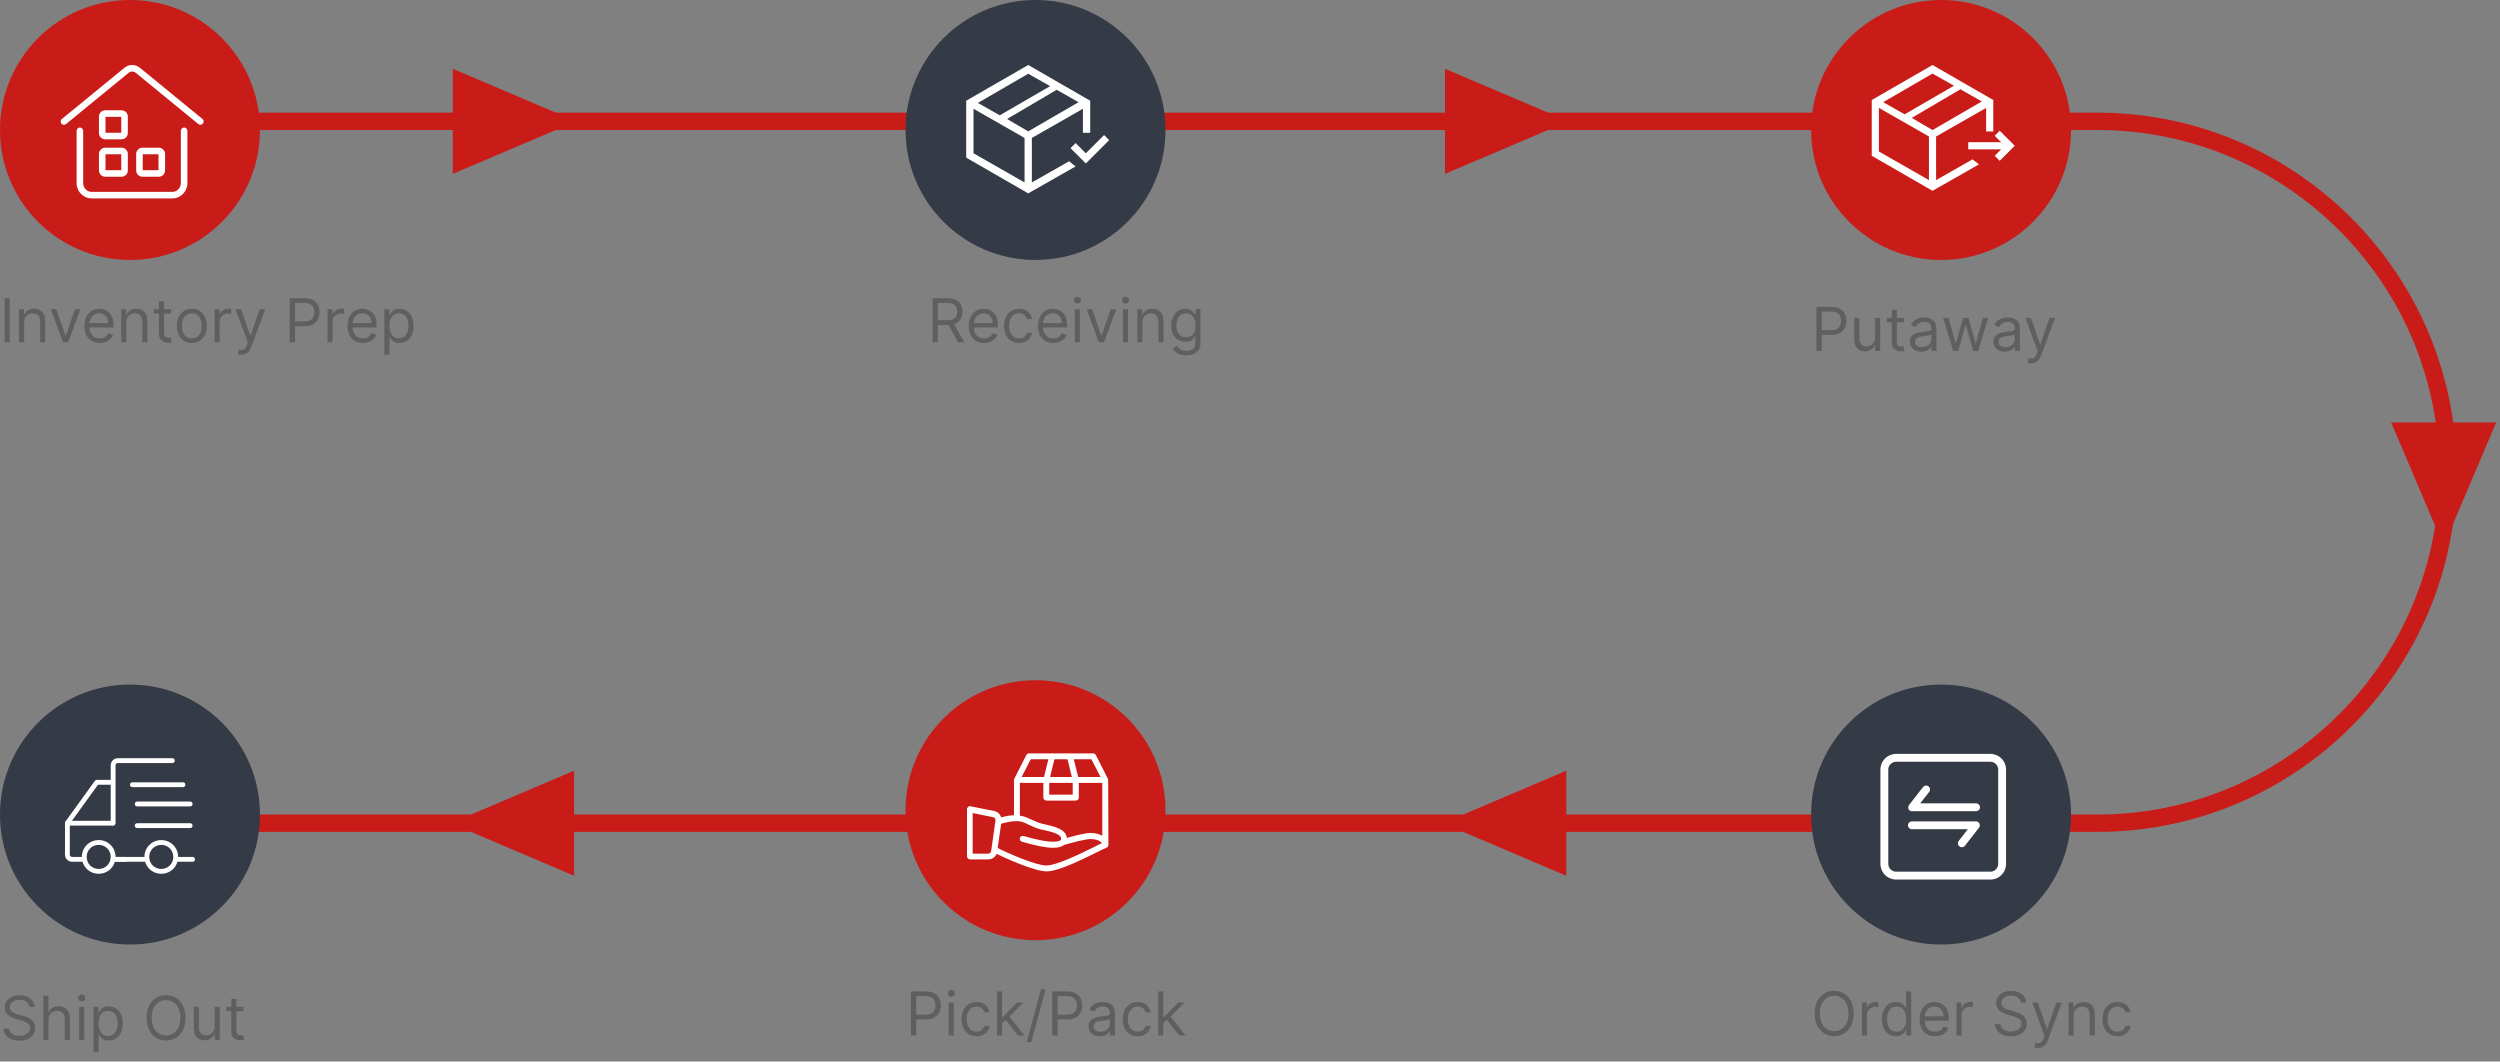
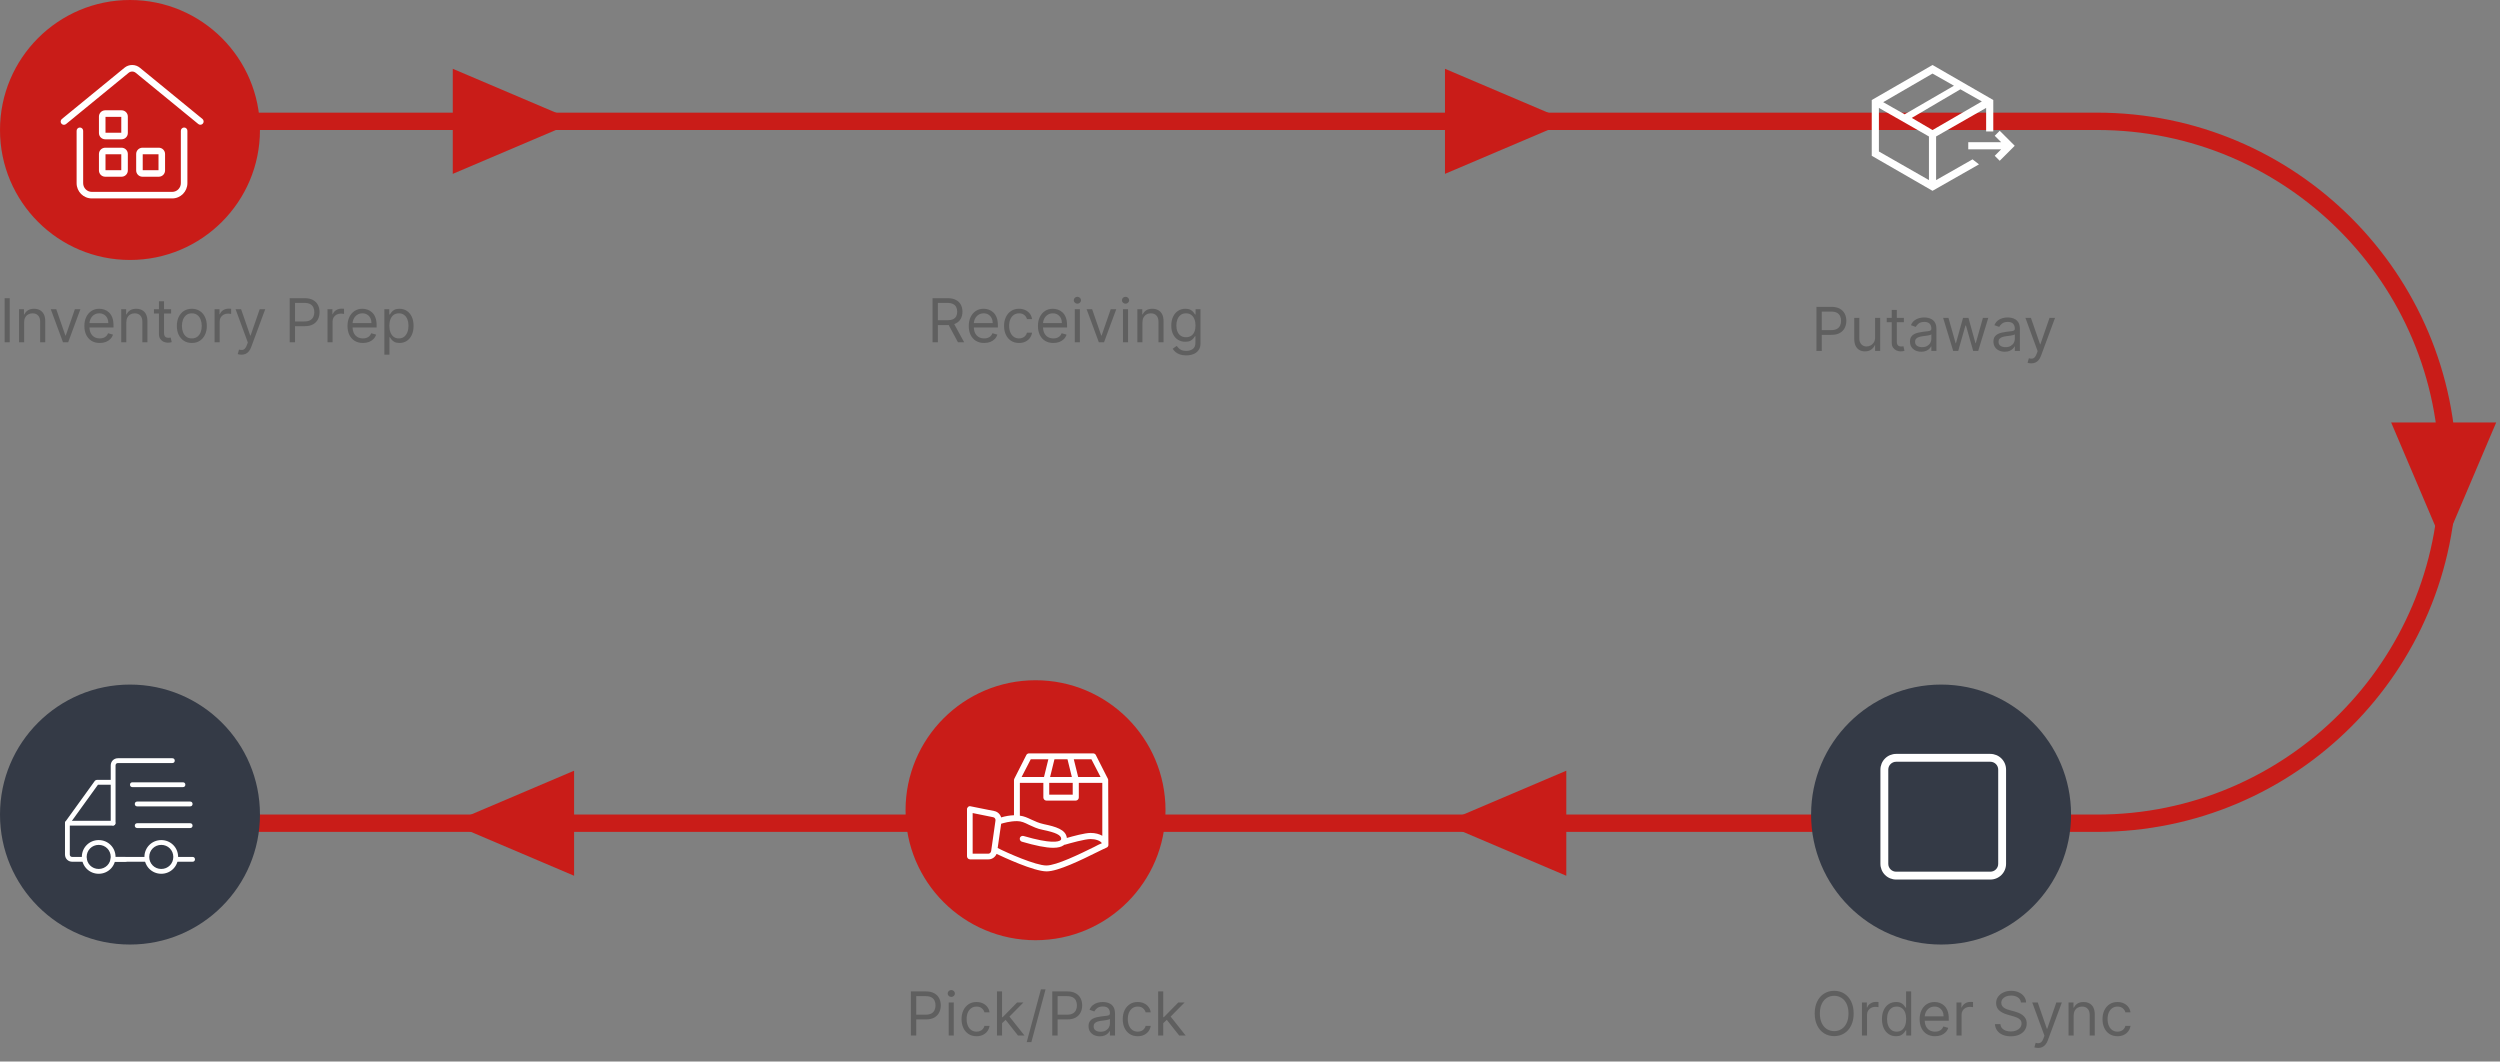
<svg xmlns="http://www.w3.org/2000/svg" width="577" height="245" viewBox="0 0 577 245" fill="none">
  <rect x="0" y="0" width="577" height="245" fill="#808080" stroke="none" />
  <path d="M133 28.002L104.5 15.877V40.126L133 28.002Z" fill="#C91C18" />
  <path d="M362 28.002L333.5 15.877V40.126L362 28.002Z" fill="#C91C18" />
  <path d="M104 190.002L132.5 177.877V202.126L104 190.002Z" fill="#C91C18" />
  <path d="M333 190.002L361.5 177.877V202.126L333 190.002Z" fill="#C91C18" />
  <path d="M563.999 126L576.124 97.5H551.875L563.999 126Z" fill="#C91C18" />
  <path fill-rule="evenodd" clip-rule="evenodd" d="M45 192H484C529.84 192 567 154.84 567 109C567 63.16 529.84 26 484 26H45V30H484C527.631 30 563 65.37 563 109C563 152.63 527.631 188 484 188H45V192Z" fill="#C91C18" />
  <circle cx="30" cy="30" r="30" fill="#C91C18" />
  <path d="M28.727 15.637C29.23 15.225 29.859 15 30.508 15C31.158 15 31.787 15.225 32.289 15.637L46.731 27.462C46.883 27.59 46.978 27.772 46.997 27.97C47.015 28.168 46.955 28.365 46.829 28.518C46.703 28.672 46.522 28.77 46.325 28.791C46.127 28.812 45.929 28.755 45.774 28.631L31.331 16.807C31.099 16.616 30.808 16.512 30.508 16.512C30.208 16.512 29.917 16.616 29.684 16.807L15.243 28.631C15.166 28.695 15.077 28.744 14.982 28.774C14.886 28.804 14.786 28.814 14.686 28.805C14.586 28.796 14.489 28.767 14.401 28.72C14.313 28.673 14.234 28.609 14.171 28.531C14.107 28.454 14.06 28.365 14.031 28.269C14.003 28.173 13.994 28.072 14.004 27.972C14.015 27.873 14.045 27.776 14.094 27.689C14.142 27.601 14.207 27.524 14.285 27.461L28.727 15.637V15.637ZM22.837 26.903C22.837 26.713 22.874 26.525 22.946 26.35C23.018 26.174 23.125 26.015 23.259 25.881C23.393 25.746 23.552 25.64 23.727 25.567C23.903 25.494 24.091 25.456 24.28 25.456H28.061C28.251 25.456 28.439 25.494 28.614 25.567C28.789 25.64 28.948 25.746 29.082 25.881C29.216 26.015 29.322 26.175 29.395 26.35C29.467 26.526 29.504 26.713 29.504 26.903V30.703C29.504 30.893 29.467 31.081 29.395 31.256C29.322 31.432 29.216 31.591 29.082 31.726C28.948 31.86 28.789 31.967 28.614 32.04C28.439 32.113 28.251 32.15 28.061 32.151H24.28C24.09 32.15 23.902 32.113 23.727 32.04C23.552 31.967 23.392 31.86 23.258 31.726C23.124 31.592 23.018 31.432 22.945 31.257C22.873 31.081 22.836 30.893 22.836 30.703V26.903H22.837ZM24.349 26.968V30.639H27.992V26.968H24.349ZM18.437 29.43C18.638 29.43 18.83 29.509 18.972 29.651C19.114 29.793 19.193 29.985 19.193 30.186V42.277C19.193 43.39 20.09 44.286 21.187 44.286H39.746C40.843 44.286 41.74 43.39 41.74 42.277V30.186C41.74 29.985 41.819 29.793 41.961 29.651C42.103 29.509 42.295 29.43 42.495 29.43C42.696 29.43 42.888 29.509 43.03 29.651C43.171 29.793 43.251 29.985 43.251 30.186V42.277C43.251 44.217 41.685 45.797 39.746 45.797H21.188C19.248 45.797 17.682 44.218 17.682 42.277V30.186C17.682 29.985 17.762 29.793 17.904 29.651C18.045 29.509 18.238 29.43 18.438 29.43H18.437ZM22.837 35.541C22.837 35.351 22.874 35.163 22.946 34.987C23.018 34.812 23.125 34.652 23.259 34.518C23.393 34.383 23.552 34.277 23.727 34.204C23.903 34.131 24.091 34.093 24.28 34.093H28.061C28.251 34.094 28.439 34.131 28.614 34.204C28.789 34.277 28.948 34.384 29.082 34.518C29.216 34.652 29.322 34.812 29.395 34.987C29.467 35.163 29.504 35.351 29.504 35.541V39.341C29.504 39.53 29.467 39.718 29.395 39.894C29.322 40.069 29.216 40.228 29.082 40.363C28.948 40.497 28.789 40.604 28.614 40.676C28.439 40.749 28.251 40.787 28.061 40.787H24.28C24.09 40.787 23.902 40.749 23.727 40.677C23.552 40.604 23.392 40.497 23.258 40.363C23.124 40.229 23.018 40.069 22.946 39.894C22.873 39.718 22.836 39.53 22.836 39.341V35.541H22.837ZM24.349 35.605V39.276H27.992V35.605H24.349ZM31.429 35.541C31.429 35.351 31.466 35.163 31.538 34.987C31.61 34.812 31.717 34.652 31.851 34.518C31.985 34.383 32.144 34.277 32.319 34.204C32.495 34.131 32.683 34.093 32.872 34.093H36.653C36.843 34.094 37.031 34.131 37.206 34.204C37.381 34.277 37.54 34.384 37.674 34.518C37.808 34.652 37.914 34.812 37.987 34.987C38.059 35.163 38.096 35.351 38.096 35.541V39.341C38.096 39.53 38.059 39.718 37.986 39.894C37.914 40.069 37.808 40.228 37.674 40.363C37.54 40.497 37.381 40.604 37.206 40.676C37.031 40.749 36.843 40.787 36.653 40.787H32.872C32.683 40.787 32.495 40.749 32.319 40.677C32.144 40.604 31.985 40.497 31.851 40.363C31.717 40.229 31.611 40.069 31.538 39.894C31.466 39.718 31.429 39.53 31.429 39.341V35.541ZM32.94 35.605V39.276H36.584V35.605H32.94Z" fill="white" />
  <circle cx="448" cy="188" r="30" fill="#343A46" />
  <path d="M437.627 175.815C437.389 175.814 437.153 175.861 436.933 175.952C436.713 176.043 436.513 176.176 436.345 176.345C436.176 176.513 436.043 176.713 435.952 176.933C435.861 177.153 435.814 177.389 435.815 177.627V199.373C435.814 199.611 435.861 199.847 435.952 200.067C436.043 200.287 436.176 200.487 436.345 200.655C436.513 200.824 436.713 200.957 436.933 201.048C437.153 201.139 437.389 201.186 437.627 201.185H459.373C459.611 201.186 459.847 201.139 460.067 201.048C460.287 200.957 460.487 200.824 460.655 200.655C460.824 200.487 460.957 200.287 461.048 200.067C461.139 199.847 461.186 199.611 461.185 199.373V177.627C461.186 177.389 461.139 177.153 461.048 176.933C460.957 176.713 460.824 176.513 460.655 176.345C460.487 176.176 460.287 176.043 460.067 175.952C459.847 175.861 459.611 175.814 459.373 175.815H437.627ZM437.627 174H459.373C460.335 174 461.258 174.382 461.938 175.062C462.618 175.742 463 176.665 463 177.627V199.373C463 200.335 462.618 201.258 461.938 201.938C461.258 202.618 460.335 203 459.373 203H437.627C437.15 203 436.679 202.906 436.239 202.724C435.799 202.542 435.399 202.275 435.062 201.938C434.382 201.258 434 200.335 434 199.373V177.627C434 176.665 434.382 175.742 435.062 175.062C435.742 174.382 436.665 174 437.627 174Z" fill="white" />
-   <path d="M456.778 190.993C456.869 190.865 456.925 190.715 456.94 190.559C456.955 190.402 456.929 190.245 456.865 190.102C456.801 189.958 456.7 189.834 456.573 189.741C456.446 189.649 456.298 189.591 456.142 189.573C456.05 189.559 455.956 189.559 455.865 189.573H441.323C441.2 189.566 441.076 189.584 440.96 189.626C440.844 189.668 440.737 189.734 440.647 189.818C440.557 189.903 440.485 190.006 440.436 190.119C440.387 190.233 440.362 190.355 440.362 190.479C440.362 190.603 440.387 190.725 440.436 190.839C440.485 190.952 440.557 191.054 440.647 191.139C440.737 191.224 440.844 191.29 440.96 191.332C441.076 191.374 441.2 191.392 441.323 191.385H454.171L452.085 194.066C451.937 194.256 451.87 194.497 451.899 194.736C451.928 194.976 452.051 195.194 452.241 195.342C452.431 195.491 452.672 195.558 452.912 195.529C453.151 195.5 453.369 195.376 453.518 195.186L456.737 191.047L456.769 190.999L456.778 190.993ZM440.422 186.392C440.419 186.427 440.419 186.462 440.422 186.497C440.426 186.522 440.431 186.547 440.438 186.57C440.438 186.602 440.457 186.634 440.47 186.666C440.478 186.69 440.487 186.714 440.499 186.736C440.514 186.768 440.53 186.793 440.546 186.822C440.562 186.851 440.575 186.867 440.591 186.889L440.651 186.962L440.715 187.019L440.756 187.061L440.785 187.077C440.808 187.094 440.833 187.11 440.858 187.125L440.941 187.169L441.014 187.198L441.11 187.226H456.021C456.144 187.234 456.268 187.216 456.384 187.174C456.5 187.131 456.607 187.066 456.697 186.981C456.787 186.896 456.858 186.794 456.908 186.68C456.957 186.567 456.982 186.444 456.982 186.321C456.982 186.197 456.957 186.074 456.908 185.961C456.858 185.847 456.787 185.745 456.697 185.66C456.607 185.575 456.5 185.51 456.384 185.468C456.268 185.425 456.144 185.407 456.021 185.415H443.176L445.259 182.769C445.332 182.675 445.385 182.568 445.417 182.453C445.448 182.338 445.457 182.219 445.442 182.101C445.427 181.983 445.39 181.869 445.331 181.765C445.272 181.662 445.193 181.571 445.099 181.498C445.006 181.425 444.898 181.372 444.784 181.34C444.669 181.309 444.549 181.3 444.431 181.315C444.313 181.33 444.199 181.367 444.096 181.426C443.993 181.485 443.902 181.564 443.829 181.658L440.61 185.797L440.594 185.825C440.575 185.851 440.562 185.873 440.546 185.899C440.53 185.924 440.514 185.953 440.502 185.981C440.491 186.005 440.483 186.03 440.476 186.055C440.476 186.087 440.454 186.118 440.444 186.15V186.22C440.442 186.256 440.442 186.292 440.444 186.329V186.354C440.444 186.364 440.422 186.376 440.422 186.392Z" fill="white" />
  <circle cx="239" cy="187" r="30" fill="#C91C18" />
  <path d="M255.767 179.985C255.77 179.958 255.767 179.93 255.759 179.904C255.75 179.878 255.736 179.854 255.716 179.834C255.72 179.806 255.717 179.779 255.708 179.753C255.7 179.726 255.685 179.703 255.666 179.683L252.905 174.236C252.805 174.034 252.554 173.883 252.302 173.883H237.492C237.241 173.883 236.99 174.034 236.89 174.236L234.128 179.683C234.128 179.733 234.078 179.784 234.078 179.834C234.078 179.884 234.028 179.935 234.028 179.985V188.155C233.023 188.197 232.028 188.366 231.067 188.66C230.866 187.954 230.264 187.348 229.51 187.197L223.987 186.088C223.89 186.061 223.787 186.061 223.69 186.088C223.593 186.115 223.505 186.167 223.435 186.239C223.284 186.39 223.184 186.542 223.184 186.743V197.637C223.184 197.99 223.485 198.343 223.886 198.343H228.154C229.007 198.343 229.71 197.788 230.012 197.082C231.518 197.788 238.596 201.115 241.559 201.115C244.22 201.115 249.642 198.442 253.206 196.678C254.16 196.225 254.913 195.821 255.415 195.62C255.535 195.57 255.637 195.486 255.709 195.378C255.78 195.27 255.819 195.144 255.819 195.014L255.769 179.985H255.767ZM228.757 196.426C228.707 196.779 228.406 197.032 228.104 197.032H224.489V187.651L229.208 188.609C229.56 188.659 229.811 189.013 229.76 189.366L228.757 196.426ZM251.901 175.245L254.01 179.33H248.84L247.834 175.245H251.901ZM243.366 175.245H246.378L247.384 179.33H242.362L243.366 175.245ZM242.161 180.691H247.583V183.415H242.161V180.691ZM237.894 175.245H241.96L240.956 179.33H235.786L237.895 175.245H237.894ZM252.554 195.468C249.29 197.081 243.818 199.755 241.508 199.755C239.049 199.755 232.522 196.88 230.262 195.721L231.067 190.122C231.569 189.971 233.075 189.517 234.732 189.517C235.736 189.517 236.489 189.87 237.493 190.374C238.397 190.778 239.351 191.282 240.706 191.534C243.669 192.14 244.923 192.744 244.923 193.602C244.923 193.753 244.873 193.854 244.722 193.955C244.27 194.258 242.613 194.813 236.237 192.947C235.886 192.846 235.484 193.047 235.384 193.4C235.283 193.754 235.484 194.157 235.836 194.258C238.948 195.166 241.358 195.67 243.065 195.67C244.17 195.67 244.972 195.468 245.525 195.064C245.576 195.014 245.625 195.014 245.625 194.964H245.776C246.981 194.611 250.396 193.652 251.7 193.652C252.805 193.652 253.96 194.005 254.311 194.611C253.809 194.813 253.207 195.115 252.554 195.468H252.554ZM254.411 192.896C253.708 192.493 252.805 192.24 251.7 192.24C250.395 192.24 247.633 192.997 246.228 193.4C246.027 191.433 243.567 190.778 240.956 190.223C239.801 189.971 238.898 189.567 238.044 189.164C237.191 188.761 236.337 188.357 235.383 188.256V180.691H240.806V184.07C240.806 184.423 241.107 184.776 241.508 184.776H248.286C248.638 184.776 248.989 184.474 248.989 184.07V180.691H254.411V192.896Z" fill="white" />
-   <circle cx="239" cy="30" r="30" fill="#343A46" />
-   <path d="M250.612 35.373L254.821 31.163L256 32.342L250.612 37.73L247.077 34.194L248.255 33.015L250.612 35.373ZM232.429 27.459L237.311 30.321L248.929 23.587L243.878 20.724L232.429 27.459ZM230.745 26.617L242.362 19.883L237.311 17.02L225.694 23.755L230.745 26.617ZM224.684 25.102V35.373L236.469 42.107V31.837L224.684 25.102ZM249.939 25.102L238.153 31.837V42.107L246.74 37.224L248.255 38.403L237.311 44.633L223 36.383V23.25L237.311 15L251.622 23.25V30.658H249.939V25.102Z" fill="white" />
-   <circle cx="448" cy="30" r="30" fill="#C91C18" />
  <path d="M461.865 32.82L460.38 31.335L461.535 30.18L465 33.645L461.535 37.11L460.38 35.955L461.865 34.47H454.275V32.82H461.865ZM441.24 27.21L446.025 30.015L457.41 23.415L452.46 20.61L441.24 27.21ZM439.59 26.385L450.975 19.785L446.025 16.98L434.64 23.58L439.59 26.385ZM433.65 24.9V34.965L445.2 41.565V31.5L433.65 24.9ZM458.4 24.9L446.85 31.5V41.565L455.265 36.78L456.75 37.935L446.025 44.04L432 35.955V23.085L446.025 15L460.05 23.085V30.345H458.4V24.9Z" fill="white" />
  <circle cx="30" cy="188" r="30" fill="#343A46" />
  <path d="M40.667 198.889H44.444C44.778 198.889 45 198.667 45 198.333C45 198 44.778 197.778 44.444 197.778H40.667C40.333 197.778 40.111 198 40.111 198.333C40.111 198.667 40.333 198.889 40.667 198.889ZM26.111 198.889H33.722C34.056 198.889 34.278 198.667 34.278 198.333C34.278 198 34.056 197.778 33.722 197.778H26.111C25.778 197.778 25.556 198 25.556 198.333C25.556 198.667 25.778 198.889 26.111 198.889ZM26.111 190.5C26.444 190.5 26.667 190.278 26.667 189.944V176.667C26.667 176.333 26.889 176.111 27.222 176.111H39.778C40.111 176.111 40.333 175.889 40.333 175.556C40.333 175.222 40.111 175 39.778 175H27.222C26.278 175 25.556 175.722 25.556 176.667V189.944C25.556 190.278 25.778 190.5 26.111 190.5Z" fill="white" />
  <path d="M26.667 198.889H28.889C29.222 198.889 29.444 198.667 29.444 198.333C29.444 198 29.222 197.778 28.889 197.778H26.667C26.333 197.778 26.111 198 26.111 198.333C26.111 198.667 26.333 198.889 26.667 198.889ZM16.667 198.889H19.389C19.722 198.889 19.944 198.667 19.944 198.333C19.944 198 19.722 197.778 19.389 197.778H16.667C16.333 197.778 16.111 197.556 16.111 197.222V190.556H26.056C26.389 190.556 26.611 190.333 26.611 190C26.611 189.667 26.389 189.444 26.056 189.444H15.556C15.222 189.444 15 189.667 15 190V197.222C15 198.167 15.722 198.889 16.667 198.889Z" fill="white" />
  <path d="M22.778 201.667C24.944 201.667 26.667 199.944 26.667 197.778C26.667 195.611 24.944 193.889 22.778 193.889C20.611 193.889 18.889 195.611 18.889 197.778C18.889 199.944 20.611 201.667 22.778 201.667ZM22.778 195C24.333 195 25.556 196.222 25.556 197.778C25.556 199.333 24.333 200.556 22.778 200.556C21.222 200.556 20 199.333 20 197.778C20 196.222 21.222 195 22.778 195ZM37.222 201.667C39.389 201.667 41.111 199.944 41.111 197.778C41.111 195.611 39.389 193.889 37.222 193.889C35.056 193.889 33.333 195.611 33.333 197.778C33.333 199.944 35.056 201.667 37.222 201.667ZM37.222 195C38.778 195 40 196.222 40 197.778C40 199.333 38.778 200.556 37.222 200.556C35.667 200.556 34.444 199.333 34.444 197.778C34.444 196.222 35.667 195 37.222 195ZM42.222 180.556H30.556C30.222 180.556 30 180.778 30 181.111C30 181.444 30.222 181.667 30.556 181.667H42.222C42.556 181.667 42.778 181.444 42.778 181.111C42.778 180.778 42.556 180.556 42.222 180.556ZM43.889 185H31.667C31.333 185 31.111 185.222 31.111 185.556C31.111 185.889 31.333 186.111 31.667 186.111H43.889C44.222 186.111 44.444 185.889 44.444 185.556C44.444 185.222 44.222 185 43.889 185ZM43.889 190H31.667C31.333 190 31.111 190.222 31.111 190.556C31.111 190.889 31.333 191.111 31.667 191.111H43.889C44.222 191.111 44.444 190.889 44.444 190.556C44.444 190.222 44.222 190 43.889 190ZM15.556 190.5C15.722 190.5 15.889 190.444 16 190.278L22.611 181.111H25.778C26.111 181.111 26.333 180.889 26.333 180.556C26.333 180.222 26.111 180 25.778 180H22.333C22.167 180 22 180.111 21.889 180.222L15.111 189.611C14.944 189.833 15 190.222 15.222 190.389C15.333 190.444 15.444 190.5 15.556 190.5Z" fill="white" />
  <path d="M2.247 68.818V79H1.074V68.818H2.247ZM5.569 74.406V79H4.396V71.364H5.53V72.557H5.629C5.808 72.169 6.08 71.858 6.444 71.622C6.809 71.383 7.28 71.264 7.856 71.264C8.373 71.264 8.826 71.37 9.214 71.582C9.601 71.791 9.903 72.109 10.118 72.537C10.334 72.961 10.442 73.498 10.442 74.148V79H9.268V74.227C9.268 73.627 9.113 73.16 8.801 72.825C8.489 72.487 8.062 72.318 7.518 72.318C7.144 72.318 6.809 72.399 6.514 72.562C6.222 72.724 5.992 72.961 5.823 73.273C5.654 73.584 5.569 73.962 5.569 74.406ZM18.556 71.364L15.733 79H14.539L11.716 71.364H12.988L15.096 77.449H15.176L17.284 71.364H18.556ZM23.033 79.159C22.298 79.159 21.663 78.997 21.129 78.672C20.599 78.344 20.19 77.886 19.901 77.3C19.616 76.71 19.474 76.024 19.474 75.242C19.474 74.459 19.616 73.77 19.901 73.173C20.19 72.573 20.591 72.106 21.104 71.771C21.621 71.433 22.225 71.264 22.914 71.264C23.312 71.264 23.704 71.331 24.092 71.463C24.48 71.596 24.833 71.811 25.151 72.109C25.47 72.404 25.723 72.796 25.912 73.283C26.101 73.77 26.195 74.37 26.195 75.082V75.579H20.309V74.565H25.002C25.002 74.135 24.916 73.75 24.744 73.412C24.575 73.074 24.333 72.807 24.018 72.612C23.706 72.416 23.338 72.318 22.914 72.318C22.447 72.318 22.042 72.434 21.701 72.666C21.363 72.895 21.103 73.193 20.921 73.561C20.738 73.929 20.647 74.323 20.647 74.744V75.421C20.647 75.997 20.746 76.486 20.945 76.887C21.148 77.285 21.428 77.588 21.785 77.797C22.143 78.002 22.559 78.105 23.033 78.105C23.342 78.105 23.62 78.062 23.869 77.976C24.12 77.886 24.338 77.754 24.52 77.578C24.702 77.399 24.843 77.177 24.942 76.912L26.076 77.23C25.957 77.615 25.756 77.953 25.474 78.244C25.193 78.533 24.845 78.758 24.43 78.921C24.016 79.079 23.55 79.159 23.033 79.159ZM29.153 74.406V79H27.98V71.364H29.114V72.557H29.213C29.392 72.169 29.664 71.858 30.028 71.622C30.393 71.383 30.864 71.264 31.44 71.264C31.957 71.264 32.41 71.37 32.798 71.582C33.185 71.791 33.487 72.109 33.702 72.537C33.918 72.961 34.026 73.498 34.026 74.148V79H32.852V74.227C32.852 73.627 32.697 73.16 32.385 72.825C32.073 72.487 31.646 72.318 31.102 72.318C30.728 72.318 30.393 72.399 30.098 72.562C29.806 72.724 29.576 72.961 29.407 73.273C29.238 73.584 29.153 73.962 29.153 74.406ZM39.491 71.364V72.358H35.533V71.364H39.491ZM36.687 69.534H37.86V76.812C37.86 77.144 37.908 77.392 38.004 77.558C38.103 77.721 38.23 77.83 38.382 77.886C38.538 77.939 38.702 77.966 38.874 77.966C39.003 77.966 39.109 77.959 39.192 77.946C39.275 77.93 39.341 77.916 39.391 77.906L39.63 78.96C39.55 78.99 39.439 79.02 39.297 79.05C39.154 79.083 38.974 79.099 38.755 79.099C38.423 79.099 38.099 79.028 37.78 78.886C37.465 78.743 37.204 78.526 36.995 78.234C36.789 77.943 36.687 77.575 36.687 77.131V69.534ZM44.276 79.159C43.586 79.159 42.981 78.995 42.461 78.667C41.944 78.339 41.54 77.88 41.248 77.29C40.96 76.7 40.816 76.01 40.816 75.222C40.816 74.426 40.96 73.732 41.248 73.138C41.54 72.545 41.944 72.085 42.461 71.756C42.981 71.428 43.586 71.264 44.276 71.264C44.965 71.264 45.568 71.428 46.085 71.756C46.606 72.085 47.01 72.545 47.298 73.138C47.59 73.732 47.736 74.426 47.736 75.222C47.736 76.01 47.59 76.7 47.298 77.29C47.01 77.88 46.606 78.339 46.085 78.667C45.568 78.995 44.965 79.159 44.276 79.159ZM44.276 78.105C44.799 78.105 45.23 77.971 45.568 77.702C45.906 77.434 46.157 77.081 46.319 76.644C46.481 76.206 46.563 75.732 46.563 75.222C46.563 74.711 46.481 74.236 46.319 73.795C46.157 73.354 45.906 72.998 45.568 72.726C45.23 72.454 44.799 72.318 44.276 72.318C43.752 72.318 43.321 72.454 42.983 72.726C42.645 72.998 42.395 73.354 42.232 73.795C42.07 74.236 41.989 74.711 41.989 75.222C41.989 75.732 42.07 76.206 42.232 76.644C42.395 77.081 42.645 77.434 42.983 77.702C43.321 77.971 43.752 78.105 44.276 78.105ZM49.527 79V71.364H50.66V72.517H50.74C50.879 72.139 51.131 71.833 51.496 71.597C51.86 71.362 52.271 71.244 52.729 71.244C52.815 71.244 52.923 71.246 53.052 71.249C53.181 71.253 53.279 71.258 53.345 71.264V72.457C53.305 72.447 53.214 72.433 53.072 72.413C52.932 72.389 52.785 72.378 52.629 72.378C52.258 72.378 51.927 72.456 51.635 72.612C51.347 72.764 51.118 72.976 50.949 73.248C50.783 73.516 50.7 73.823 50.7 74.168V79H49.527ZM55.724 81.864C55.525 81.864 55.348 81.847 55.192 81.814C55.036 81.784 54.929 81.754 54.869 81.724L55.167 80.69C55.452 80.763 55.704 80.79 55.923 80.77C56.142 80.75 56.336 80.652 56.505 80.477C56.677 80.304 56.834 80.024 56.977 79.636L57.196 79.04L54.372 71.364H55.645L57.752 77.449H57.832L59.94 71.364H61.213L57.971 80.114C57.825 80.508 57.645 80.835 57.429 81.093C57.214 81.355 56.964 81.549 56.679 81.675C56.397 81.801 56.079 81.864 55.724 81.864ZM66.858 79V68.818H70.298C71.097 68.818 71.75 68.962 72.257 69.251C72.767 69.536 73.145 69.922 73.391 70.409C73.636 70.896 73.758 71.44 73.758 72.04C73.758 72.64 73.636 73.185 73.391 73.675C73.149 74.166 72.774 74.557 72.267 74.849C71.76 75.137 71.11 75.281 70.318 75.281H67.852V74.188H70.278C70.825 74.188 71.264 74.093 71.596 73.904C71.927 73.715 72.168 73.46 72.317 73.138C72.469 72.814 72.546 72.447 72.546 72.04C72.546 71.632 72.469 71.267 72.317 70.946C72.168 70.624 71.926 70.373 71.591 70.19C71.256 70.005 70.812 69.912 70.258 69.912H68.091V79H66.858ZM75.586 79V71.364H76.719V72.517H76.799C76.938 72.139 77.19 71.833 77.554 71.597C77.919 71.362 78.33 71.244 78.787 71.244C78.874 71.244 78.981 71.246 79.11 71.249C79.24 71.253 79.338 71.258 79.404 71.264V72.457C79.364 72.447 79.273 72.433 79.13 72.413C78.991 72.389 78.844 72.378 78.688 72.378C78.317 72.378 77.985 72.456 77.694 72.612C77.405 72.764 77.177 72.976 77.007 73.248C76.842 73.516 76.759 73.823 76.759 74.168V79H75.586ZM83.764 79.159C83.028 79.159 82.393 78.997 81.86 78.672C81.329 78.344 80.92 77.886 80.632 77.3C80.347 76.71 80.204 76.024 80.204 75.242C80.204 74.459 80.347 73.77 80.632 73.173C80.92 72.573 81.321 72.106 81.835 71.771C82.352 71.433 82.955 71.264 83.644 71.264C84.042 71.264 84.435 71.331 84.823 71.463C85.211 71.596 85.564 71.811 85.882 72.109C86.2 72.404 86.454 72.796 86.642 73.283C86.831 73.77 86.926 74.37 86.926 75.082V75.579H81.039V74.565H85.733C85.733 74.135 85.646 73.75 85.474 73.412C85.305 73.074 85.063 72.807 84.748 72.612C84.437 72.416 84.069 72.318 83.644 72.318C83.177 72.318 82.773 72.434 82.431 72.666C82.093 72.895 81.833 73.193 81.651 73.561C81.469 73.929 81.377 74.323 81.377 74.744V75.421C81.377 75.997 81.477 76.486 81.676 76.887C81.878 77.285 82.158 77.588 82.516 77.797C82.874 78.002 83.29 78.105 83.764 78.105C84.072 78.105 84.35 78.062 84.599 77.976C84.851 77.886 85.068 77.754 85.25 77.578C85.433 77.399 85.573 77.177 85.673 76.912L86.806 77.23C86.687 77.615 86.487 77.953 86.205 78.244C85.923 78.533 85.575 78.758 85.161 78.921C84.747 79.079 84.281 79.159 83.764 79.159ZM88.711 81.864V71.364H89.844V72.577H89.983C90.07 72.444 90.189 72.275 90.341 72.07C90.497 71.861 90.719 71.675 91.007 71.513C91.299 71.347 91.694 71.264 92.191 71.264C92.834 71.264 93.4 71.425 93.891 71.746C94.382 72.068 94.764 72.524 95.039 73.114C95.314 73.704 95.452 74.4 95.452 75.202C95.452 76.01 95.314 76.711 95.039 77.305C94.764 77.895 94.383 78.352 93.896 78.677C93.409 78.998 92.847 79.159 92.211 79.159C91.72 79.159 91.327 79.078 91.032 78.915C90.737 78.75 90.51 78.562 90.351 78.354C90.192 78.142 90.07 77.966 89.983 77.827H89.884V81.864H88.711ZM89.864 75.182C89.864 75.758 89.948 76.267 90.118 76.708C90.287 77.146 90.534 77.489 90.858 77.737C91.183 77.983 91.581 78.105 92.052 78.105C92.542 78.105 92.951 77.976 93.279 77.717C93.611 77.456 93.859 77.104 94.025 76.663C94.194 76.219 94.279 75.725 94.279 75.182C94.279 74.645 94.196 74.161 94.03 73.73C93.868 73.296 93.621 72.953 93.289 72.701C92.961 72.446 92.549 72.318 92.052 72.318C91.574 72.318 91.173 72.439 90.848 72.681C90.524 72.92 90.278 73.254 90.113 73.685C89.947 74.113 89.864 74.612 89.864 75.182Z" fill="#5F5F5F" />
  <path d="M427.824 233.909C427.824 234.983 427.63 235.911 427.242 236.693C426.854 237.475 426.322 238.079 425.646 238.503C424.97 238.927 424.198 239.139 423.33 239.139C422.461 239.139 421.689 238.927 421.013 238.503C420.337 238.079 419.805 237.475 419.417 236.693C419.029 235.911 418.835 234.983 418.835 233.909C418.835 232.835 419.029 231.907 419.417 231.125C419.805 230.343 420.337 229.74 421.013 229.315C421.689 228.891 422.461 228.679 423.33 228.679C424.198 228.679 424.97 228.891 425.646 229.315C426.322 229.74 426.854 230.343 427.242 231.125C427.63 231.907 427.824 232.835 427.824 233.909ZM426.631 233.909C426.631 233.027 426.483 232.283 426.188 231.677C425.897 231.07 425.5 230.611 425 230.3C424.503 229.988 423.946 229.832 423.33 229.832C422.713 229.832 422.155 229.988 421.654 230.3C421.157 230.611 420.761 231.07 420.466 231.677C420.174 232.283 420.028 233.027 420.028 233.909C420.028 234.791 420.174 235.535 420.466 236.141C420.761 236.748 421.157 237.207 421.654 237.518C422.155 237.83 422.713 237.986 423.33 237.986C423.946 237.986 424.503 237.83 425 237.518C425.5 237.207 425.897 236.748 426.188 236.141C426.483 235.535 426.631 234.791 426.631 233.909ZM429.738 239V231.364H430.871V232.517H430.951C431.09 232.139 431.342 231.833 431.707 231.597C432.071 231.362 432.482 231.244 432.94 231.244C433.026 231.244 433.134 231.246 433.263 231.249C433.392 231.253 433.49 231.258 433.556 231.264V232.457C433.516 232.447 433.425 232.433 433.283 232.413C433.143 232.389 432.996 232.378 432.84 232.378C432.469 232.378 432.138 232.456 431.846 232.612C431.558 232.764 431.329 232.976 431.16 233.248C430.994 233.516 430.911 233.823 430.911 234.168V239H429.738ZM437.598 239.159C436.962 239.159 436.4 238.998 435.913 238.677C435.425 238.352 435.044 237.895 434.769 237.305C434.494 236.711 434.357 236.01 434.357 235.202C434.357 234.4 434.494 233.704 434.769 233.114C435.044 232.524 435.427 232.068 435.918 231.746C436.408 231.425 436.975 231.264 437.618 231.264C438.115 231.264 438.508 231.347 438.796 231.513C439.088 231.675 439.31 231.861 439.462 232.07C439.618 232.275 439.739 232.444 439.825 232.577H439.925V228.818H441.098V239H439.964V237.827H439.825C439.739 237.966 439.616 238.142 439.457 238.354C439.298 238.562 439.071 238.75 438.776 238.915C438.481 239.078 438.089 239.159 437.598 239.159ZM437.757 238.105C438.228 238.105 438.625 237.982 438.95 237.737C439.275 237.489 439.522 237.146 439.691 236.708C439.86 236.267 439.945 235.759 439.945 235.182C439.945 234.612 439.862 234.113 439.696 233.685C439.53 233.254 439.285 232.92 438.96 232.681C438.635 232.439 438.234 232.318 437.757 232.318C437.26 232.318 436.846 232.446 436.514 232.701C436.186 232.953 435.939 233.296 435.773 233.73C435.611 234.161 435.53 234.645 435.53 235.182C435.53 235.725 435.613 236.219 435.778 236.663C435.947 237.104 436.196 237.455 436.524 237.717C436.856 237.976 437.267 238.105 437.757 238.105ZM446.612 239.159C445.876 239.159 445.241 238.997 444.707 238.672C444.177 238.344 443.768 237.886 443.479 237.3C443.194 236.71 443.052 236.024 443.052 235.241C443.052 234.459 443.194 233.77 443.479 233.173C443.768 232.573 444.169 232.106 444.683 231.771C445.2 231.433 445.803 231.264 446.492 231.264C446.89 231.264 447.283 231.33 447.67 231.463C448.058 231.596 448.411 231.811 448.729 232.109C449.048 232.404 449.301 232.795 449.49 233.283C449.679 233.77 449.773 234.37 449.773 235.082V235.58H443.887V234.565H448.58C448.58 234.134 448.494 233.75 448.322 233.412C448.153 233.074 447.911 232.807 447.596 232.612C447.284 232.416 446.916 232.318 446.492 232.318C446.025 232.318 445.621 232.434 445.279 232.666C444.941 232.895 444.681 233.193 444.499 233.561C444.316 233.929 444.225 234.323 444.225 234.744V235.42C444.225 235.997 444.325 236.486 444.523 236.887C444.726 237.285 445.006 237.588 445.364 237.797C445.722 238.002 446.138 238.105 446.612 238.105C446.92 238.105 447.198 238.062 447.447 237.976C447.699 237.886 447.916 237.754 448.098 237.578C448.28 237.399 448.421 237.177 448.521 236.912L449.654 237.23C449.535 237.615 449.334 237.953 449.053 238.244C448.771 238.533 448.423 238.758 448.009 238.92C447.594 239.08 447.129 239.159 446.612 239.159ZM451.558 239V231.364H452.692V232.517H452.771C452.911 232.139 453.162 231.833 453.527 231.597C453.892 231.362 454.303 231.244 454.76 231.244C454.846 231.244 454.954 231.246 455.083 231.249C455.212 231.253 455.31 231.258 455.376 231.264V232.457C455.337 232.447 455.246 232.433 455.103 232.413C454.964 232.389 454.816 232.378 454.661 232.378C454.289 232.378 453.958 232.456 453.666 232.612C453.378 232.764 453.149 232.976 452.98 233.248C452.814 233.516 452.732 233.823 452.732 234.168V239H451.558ZM466.432 231.364C466.372 230.86 466.13 230.469 465.706 230.19C465.282 229.912 464.762 229.773 464.145 229.773C463.694 229.773 463.3 229.846 462.962 229.991C462.627 230.137 462.365 230.338 462.176 230.593C461.991 230.848 461.898 231.138 461.898 231.463C461.898 231.735 461.963 231.969 462.092 232.164C462.224 232.356 462.393 232.517 462.599 232.646C462.804 232.772 463.02 232.877 463.245 232.96C463.471 233.039 463.678 233.104 463.867 233.153L464.901 233.432C465.166 233.501 465.461 233.598 465.786 233.72C466.114 233.843 466.427 234.01 466.725 234.222C467.027 234.431 467.276 234.7 467.471 235.028C467.667 235.356 467.764 235.759 467.764 236.236C467.764 236.786 467.62 237.283 467.332 237.727C467.047 238.171 466.629 238.524 466.079 238.786C465.532 239.048 464.868 239.179 464.085 239.179C463.356 239.179 462.725 239.061 462.191 238.826C461.661 238.591 461.243 238.263 460.938 237.842C460.637 237.421 460.466 236.932 460.426 236.375H461.699C461.732 236.759 461.861 237.078 462.087 237.33C462.316 237.578 462.604 237.764 462.952 237.886C463.303 238.006 463.681 238.065 464.085 238.065C464.556 238.065 464.979 237.989 465.353 237.837C465.728 237.681 466.024 237.465 466.243 237.19C466.462 236.912 466.571 236.587 466.571 236.216C466.571 235.878 466.477 235.603 466.288 235.391C466.099 235.179 465.85 235.006 465.542 234.874C465.234 234.741 464.901 234.625 464.543 234.526L463.29 234.168C462.494 233.939 461.865 233.612 461.401 233.188C460.937 232.764 460.705 232.209 460.705 231.523C460.705 230.953 460.859 230.455 461.167 230.031C461.479 229.604 461.896 229.272 462.42 229.037C462.947 228.798 463.535 228.679 464.185 228.679C464.841 228.679 465.424 228.797 465.935 229.032C466.445 229.264 466.85 229.582 467.148 229.987C467.45 230.391 467.609 230.85 467.625 231.364H466.432ZM470.388 241.864C470.189 241.864 470.012 241.847 469.856 241.814C469.7 241.784 469.593 241.754 469.533 241.724L469.831 240.69C470.116 240.763 470.368 240.79 470.587 240.77C470.806 240.75 471 240.652 471.169 240.477C471.341 240.304 471.498 240.024 471.641 239.636L471.86 239.04L469.036 231.364H470.309L472.417 237.449H472.496L474.604 231.364H475.877L472.635 240.114C472.489 240.508 472.309 240.835 472.093 241.093C471.878 241.355 471.628 241.549 471.343 241.675C471.061 241.801 470.743 241.864 470.388 241.864ZM478.599 234.406V239H477.425V231.364H478.559V232.557H478.658C478.837 232.169 479.109 231.857 479.474 231.622C479.838 231.384 480.309 231.264 480.886 231.264C481.403 231.264 481.855 231.37 482.243 231.582C482.631 231.791 482.932 232.109 483.148 232.537C483.363 232.961 483.471 233.498 483.471 234.148V239H482.298V234.227C482.298 233.627 482.142 233.16 481.83 232.825C481.519 232.487 481.091 232.318 480.548 232.318C480.173 232.318 479.838 232.399 479.543 232.562C479.252 232.724 479.021 232.961 478.852 233.273C478.683 233.584 478.599 233.962 478.599 234.406ZM488.717 239.159C488.001 239.159 487.385 238.99 486.868 238.652C486.351 238.314 485.953 237.848 485.675 237.255C485.396 236.662 485.257 235.984 485.257 235.222C485.257 234.446 485.399 233.762 485.684 233.168C485.973 232.572 486.374 232.106 486.888 231.771C487.405 231.433 488.008 231.264 488.697 231.264C489.234 231.264 489.718 231.364 490.149 231.562C490.58 231.761 490.933 232.04 491.208 232.398C491.483 232.756 491.654 233.173 491.72 233.651H490.547C490.457 233.303 490.258 232.994 489.95 232.726C489.645 232.454 489.234 232.318 488.717 232.318C488.26 232.318 487.859 232.437 487.514 232.676C487.173 232.911 486.906 233.245 486.714 233.675C486.525 234.103 486.43 234.605 486.43 235.182C486.43 235.772 486.523 236.286 486.709 236.723C486.898 237.161 487.163 237.5 487.504 237.742C487.849 237.984 488.253 238.105 488.717 238.105C489.022 238.105 489.299 238.052 489.547 237.946C489.796 237.84 490.006 237.688 490.179 237.489C490.351 237.29 490.474 237.051 490.547 236.773H491.72C491.654 237.223 491.49 237.629 491.228 237.991C490.969 238.349 490.626 238.634 490.199 238.846C489.774 239.055 489.281 239.159 488.717 239.159Z" fill="#5F5F5F" />
  <path d="M210.233 239V228.818H213.673C214.472 228.818 215.125 228.962 215.632 229.251C216.143 229.536 216.52 229.922 216.766 230.409C217.011 230.896 217.134 231.44 217.134 232.04C217.134 232.64 217.011 233.185 216.766 233.675C216.524 234.166 216.149 234.557 215.642 234.849C215.135 235.137 214.485 235.281 213.693 235.281H211.227V234.188H213.653C214.2 234.188 214.639 234.093 214.971 233.904C215.302 233.715 215.543 233.46 215.692 233.138C215.844 232.814 215.92 232.447 215.92 232.04C215.92 231.632 215.844 231.268 215.692 230.946C215.543 230.625 215.301 230.373 214.966 230.19C214.631 230.005 214.187 229.912 213.634 229.912H211.466V239H210.233ZM218.961 239V231.364H220.134V239H218.961ZM219.557 230.091C219.328 230.091 219.131 230.013 218.966 229.857C218.803 229.701 218.722 229.514 218.722 229.295C218.722 229.077 218.803 228.889 218.966 228.734C219.131 228.578 219.328 228.5 219.557 228.5C219.786 228.5 219.981 228.578 220.144 228.734C220.31 228.889 220.392 229.077 220.392 229.295C220.392 229.514 220.31 229.701 220.144 229.857C219.981 230.013 219.786 230.091 219.557 230.091ZM225.385 239.159C224.669 239.159 224.053 238.99 223.536 238.652C223.019 238.314 222.621 237.848 222.343 237.255C222.064 236.662 221.925 235.984 221.925 235.222C221.925 234.446 222.067 233.762 222.352 233.168C222.641 232.572 223.042 232.106 223.556 231.771C224.073 231.433 224.676 231.264 225.365 231.264C225.902 231.264 226.386 231.364 226.817 231.562C227.248 231.761 227.601 232.04 227.876 232.398C228.151 232.756 228.322 233.173 228.388 233.651H227.215C227.125 233.303 226.926 232.994 226.618 232.726C226.313 232.454 225.902 232.318 225.385 232.318C224.928 232.318 224.527 232.437 224.182 232.676C223.841 232.911 223.574 233.245 223.382 233.675C223.193 234.103 223.098 234.605 223.098 235.182C223.098 235.772 223.191 236.286 223.377 236.723C223.566 237.161 223.831 237.5 224.172 237.742C224.517 237.984 224.921 238.105 225.385 238.105C225.69 238.105 225.967 238.052 226.215 237.946C226.464 237.84 226.674 237.688 226.847 237.489C227.019 237.29 227.142 237.051 227.215 236.773H228.388C228.322 237.223 228.158 237.629 227.896 237.991C227.637 238.349 227.294 238.634 226.867 238.846C226.442 239.055 225.949 239.159 225.385 239.159ZM231.197 236.216L231.177 234.764H231.416L234.757 231.364H236.208L232.649 234.963H232.549L231.197 236.216ZM230.103 239V228.818H231.276V239H230.103ZM234.955 239L231.972 235.222L232.808 234.406L236.447 239H234.955ZM241.318 228.341L238.037 240.531H236.963L240.244 228.341H241.318ZM242.868 239V228.818H246.308C247.107 228.818 247.76 228.962 248.267 229.251C248.777 229.536 249.155 229.922 249.4 230.409C249.646 230.896 249.768 231.44 249.768 232.04C249.768 232.64 249.646 233.185 249.4 233.675C249.158 234.166 248.784 234.557 248.277 234.849C247.77 235.137 247.12 235.281 246.328 235.281H243.862V234.188H246.288C246.835 234.188 247.274 234.093 247.606 233.904C247.937 233.715 248.177 233.46 248.327 233.138C248.479 232.814 248.555 232.447 248.555 232.04C248.555 231.632 248.479 231.268 248.327 230.946C248.177 230.625 247.935 230.373 247.601 230.19C247.266 230.005 246.822 229.912 246.268 229.912H244.101V239H242.868ZM253.843 239.179C253.359 239.179 252.919 239.088 252.525 238.906C252.131 238.72 251.817 238.453 251.585 238.105C251.353 237.754 251.237 237.33 251.237 236.832C251.237 236.395 251.324 236.04 251.496 235.768C251.668 235.493 251.899 235.278 252.187 235.122C252.475 234.966 252.794 234.85 253.142 234.774C253.493 234.695 253.846 234.632 254.2 234.585C254.664 234.526 255.041 234.481 255.329 234.451C255.621 234.418 255.833 234.363 255.965 234.287C256.101 234.211 256.169 234.078 256.169 233.889V233.849C256.169 233.359 256.035 232.978 255.767 232.706C255.501 232.434 255.099 232.298 254.558 232.298C253.998 232.298 253.559 232.421 253.241 232.666C252.923 232.911 252.699 233.173 252.57 233.452L251.456 233.054C251.655 232.59 251.92 232.229 252.252 231.97C252.586 231.708 252.951 231.526 253.345 231.423C253.743 231.317 254.134 231.264 254.519 231.264C254.764 231.264 255.046 231.294 255.364 231.354C255.685 231.41 255.995 231.528 256.294 231.707C256.595 231.886 256.845 232.156 257.044 232.517C257.243 232.878 257.343 233.362 257.343 233.969V239H256.169V237.966H256.11C256.03 238.132 255.897 238.309 255.712 238.498C255.526 238.687 255.279 238.848 254.971 238.98C254.663 239.113 254.287 239.179 253.843 239.179ZM254.021 238.125C254.485 238.125 254.877 238.034 255.195 237.852C255.516 237.669 255.758 237.434 255.921 237.146C256.086 236.857 256.169 236.554 256.169 236.236V235.162C256.119 235.222 256.01 235.276 255.841 235.326C255.675 235.372 255.483 235.414 255.264 235.45C255.049 235.483 254.838 235.513 254.633 235.54C254.431 235.563 254.267 235.583 254.141 235.599C253.836 235.639 253.551 235.704 253.286 235.793C253.024 235.879 252.812 236.01 252.649 236.186C252.49 236.358 252.411 236.594 252.411 236.892C252.411 237.3 252.561 237.608 252.863 237.817C253.168 238.022 253.554 238.125 254.021 238.125ZM262.586 239.159C261.87 239.159 261.254 238.99 260.737 238.652C260.22 238.314 259.822 237.848 259.544 237.255C259.265 236.662 259.126 235.984 259.126 235.222C259.126 234.446 259.269 233.762 259.554 233.168C259.842 232.572 260.243 232.106 260.757 231.771C261.274 231.433 261.877 231.264 262.566 231.264C263.103 231.264 263.587 231.364 264.018 231.562C264.449 231.761 264.802 232.04 265.077 232.398C265.352 232.756 265.523 233.173 265.589 233.651H264.416C264.326 233.303 264.127 232.994 263.819 232.726C263.514 232.454 263.103 232.318 262.586 232.318C262.129 232.318 261.728 232.437 261.383 232.676C261.042 232.911 260.775 233.245 260.583 233.675C260.394 234.103 260.299 234.605 260.299 235.182C260.299 235.772 260.392 236.286 260.578 236.723C260.767 237.161 261.032 237.5 261.373 237.742C261.718 237.984 262.122 238.105 262.586 238.105C262.891 238.105 263.168 238.052 263.417 237.946C263.665 237.84 263.876 237.688 264.048 237.489C264.22 237.29 264.343 237.051 264.416 236.773H265.589C265.523 237.223 265.359 237.629 265.097 237.991C264.838 238.349 264.495 238.634 264.068 238.846C263.644 239.055 263.15 239.159 262.586 239.159ZM268.398 236.216L268.378 234.764H268.617L271.958 231.364H273.409L269.85 234.963H269.75L268.398 236.216ZM267.304 239V228.818H268.478V239H267.304ZM272.157 239L269.174 235.222L270.009 234.406L273.648 239H272.157Z" fill="#5F5F5F" />
  <path d="M215.233 79V68.818H218.673C219.469 68.818 220.122 68.954 220.632 69.226C221.143 69.494 221.52 69.864 221.766 70.335C222.011 70.805 222.134 71.34 222.134 71.94C222.134 72.54 222.011 73.072 221.766 73.536C221.52 74 221.144 74.365 220.637 74.63C220.13 74.892 219.482 75.023 218.693 75.023H215.909V73.909H218.653C219.197 73.909 219.634 73.829 219.966 73.671C220.301 73.511 220.543 73.286 220.692 72.994C220.844 72.699 220.92 72.348 220.92 71.94C220.92 71.533 220.844 71.176 220.692 70.871C220.539 70.567 220.296 70.331 219.961 70.165C219.626 69.996 219.184 69.912 218.634 69.912H216.466V79H215.233ZM220.026 74.426L222.531 79H221.099L218.634 74.426H220.026ZM227.149 79.159C226.413 79.159 225.778 78.997 225.244 78.672C224.714 78.344 224.305 77.886 224.017 77.3C223.731 76.71 223.589 76.024 223.589 75.242C223.589 74.459 223.731 73.77 224.017 73.173C224.305 72.573 224.706 72.106 225.22 71.771C225.737 71.433 226.34 71.264 227.029 71.264C227.427 71.264 227.82 71.331 228.208 71.463C228.595 71.596 228.948 71.811 229.267 72.109C229.585 72.404 229.838 72.796 230.027 73.283C230.216 73.77 230.311 74.37 230.311 75.082V75.579H224.424V74.565H229.117C229.117 74.135 229.031 73.75 228.859 73.412C228.69 73.074 228.448 72.807 228.133 72.612C227.821 72.416 227.454 72.318 227.029 72.318C226.562 72.318 226.158 72.434 225.816 72.666C225.478 72.895 225.218 73.193 225.036 73.561C224.853 73.929 224.762 74.323 224.762 74.744V75.421C224.762 75.997 224.862 76.486 225.061 76.887C225.263 77.285 225.543 77.588 225.901 77.797C226.259 78.002 226.675 78.105 227.149 78.105C227.457 78.105 227.735 78.062 227.984 77.976C228.236 77.886 228.453 77.754 228.635 77.578C228.817 77.399 228.958 77.177 229.058 76.912L230.191 77.23C230.072 77.615 229.871 77.953 229.59 78.244C229.308 78.533 228.96 78.758 228.546 78.921C228.131 79.079 227.666 79.159 227.149 79.159ZM235.198 79.159C234.482 79.159 233.865 78.99 233.348 78.652C232.831 78.314 232.433 77.848 232.155 77.255C231.877 76.662 231.737 75.984 231.737 75.222C231.737 74.446 231.88 73.762 232.165 73.168C232.453 72.572 232.854 72.106 233.368 71.771C233.885 71.433 234.488 71.264 235.178 71.264C235.715 71.264 236.199 71.364 236.629 71.562C237.06 71.761 237.413 72.04 237.688 72.398C237.963 72.756 238.134 73.173 238.2 73.651H237.027C236.938 73.303 236.739 72.994 236.431 72.726C236.126 72.454 235.715 72.318 235.198 72.318C234.74 72.318 234.339 72.438 233.994 72.676C233.653 72.912 233.386 73.245 233.194 73.675C233.005 74.103 232.911 74.605 232.911 75.182C232.911 75.772 233.003 76.285 233.189 76.723C233.378 77.16 233.643 77.5 233.985 77.742C234.329 77.984 234.734 78.105 235.198 78.105C235.503 78.105 235.779 78.052 236.028 77.946C236.276 77.84 236.487 77.688 236.659 77.489C236.832 77.29 236.954 77.051 237.027 76.773H238.2C238.134 77.224 237.97 77.629 237.708 77.991C237.45 78.349 237.107 78.634 236.679 78.846C236.255 79.055 235.761 79.159 235.198 79.159ZM243.117 79.159C242.382 79.159 241.747 78.997 241.213 78.672C240.683 78.344 240.274 77.886 239.985 77.3C239.7 76.71 239.558 76.024 239.558 75.242C239.558 74.459 239.7 73.77 239.985 73.173C240.274 72.573 240.675 72.106 241.188 71.771C241.705 71.433 242.309 71.264 242.998 71.264C243.396 71.264 243.789 71.331 244.176 71.463C244.564 71.596 244.917 71.811 245.235 72.109C245.553 72.404 245.807 72.796 245.996 73.283C246.185 73.77 246.279 74.37 246.279 75.082V75.579H240.393V74.565H245.086C245.086 74.135 245 73.75 244.828 73.412C244.659 73.074 244.417 72.807 244.102 72.612C243.79 72.416 243.422 72.318 242.998 72.318C242.531 72.318 242.126 72.434 241.785 72.666C241.447 72.895 241.187 73.193 241.004 73.561C240.822 73.929 240.731 74.323 240.731 74.744V75.421C240.731 75.997 240.83 76.486 241.029 76.887C241.231 77.285 241.512 77.588 241.869 77.797C242.227 78.002 242.643 78.105 243.117 78.105C243.426 78.105 243.704 78.062 243.953 77.976C244.204 77.886 244.422 77.754 244.604 77.578C244.786 77.399 244.927 77.177 245.026 76.912L246.16 77.23C246.041 77.615 245.84 77.953 245.558 78.244C245.277 78.533 244.929 78.758 244.514 78.921C244.1 79.079 243.634 79.159 243.117 79.159ZM248.064 79V71.364H249.237V79H248.064ZM248.661 70.091C248.432 70.091 248.235 70.013 248.069 69.857C247.907 69.701 247.825 69.514 247.825 69.296C247.825 69.077 247.907 68.889 248.069 68.734C248.235 68.578 248.432 68.5 248.661 68.5C248.889 68.5 249.085 68.578 249.247 68.734C249.413 68.889 249.496 69.077 249.496 69.296C249.496 69.514 249.413 69.701 249.247 69.857C249.085 70.013 248.889 70.091 248.661 70.091ZM257.631 71.364L254.807 79H253.614L250.79 71.364H252.062L254.17 77.449H254.25L256.358 71.364H257.631ZM259.179 79V71.364H260.353V79H259.179ZM259.776 70.091C259.547 70.091 259.35 70.013 259.184 69.857C259.022 69.701 258.941 69.514 258.941 69.296C258.941 69.077 259.022 68.889 259.184 68.734C259.35 68.578 259.547 68.5 259.776 68.5C260.005 68.5 260.2 68.578 260.363 68.734C260.528 68.889 260.611 69.077 260.611 69.296C260.611 69.514 260.528 69.701 260.363 69.857C260.2 70.013 260.005 70.091 259.776 70.091ZM263.675 74.406V79H262.502V71.364H263.635V72.557H263.735C263.914 72.169 264.185 71.858 264.55 71.622C264.914 71.383 265.385 71.264 265.962 71.264C266.479 71.264 266.931 71.37 267.319 71.582C267.707 71.791 268.008 72.109 268.224 72.537C268.439 72.961 268.547 73.498 268.547 74.148V79H267.374V74.227C267.374 73.627 267.218 73.16 266.906 72.825C266.595 72.487 266.167 72.318 265.624 72.318C265.249 72.318 264.914 72.399 264.619 72.562C264.328 72.724 264.097 72.961 263.928 73.273C263.759 73.584 263.675 73.962 263.675 74.406ZM273.773 82.023C273.207 82.023 272.719 81.95 272.312 81.804C271.904 81.662 271.564 81.472 271.293 81.237C271.024 81.005 270.81 80.757 270.651 80.492L271.586 79.835C271.692 79.974 271.826 80.133 271.989 80.312C272.151 80.495 272.373 80.652 272.655 80.785C272.94 80.921 273.313 80.989 273.773 80.989C274.39 80.989 274.899 80.84 275.3 80.541C275.701 80.243 275.901 79.776 275.901 79.139V77.588H275.802C275.716 77.727 275.593 77.9 275.434 78.105C275.278 78.307 275.053 78.488 274.758 78.647C274.466 78.803 274.072 78.881 273.575 78.881C272.958 78.881 272.405 78.735 271.914 78.443C271.427 78.151 271.041 77.727 270.756 77.171C270.474 76.614 270.333 75.938 270.333 75.142C270.333 74.36 270.471 73.679 270.746 73.099C271.021 72.515 271.404 72.065 271.894 71.746C272.385 71.425 272.951 71.264 273.594 71.264C274.092 71.264 274.486 71.347 274.778 71.513C275.073 71.675 275.298 71.861 275.454 72.07C275.613 72.275 275.736 72.444 275.822 72.577H275.941V71.364H277.075V79.219C277.075 79.875 276.925 80.409 276.627 80.82C276.332 81.234 275.934 81.537 275.434 81.729C274.937 81.925 274.383 82.023 273.773 82.023ZM273.734 77.827C274.204 77.827 274.602 77.719 274.927 77.504C275.252 77.288 275.499 76.978 275.668 76.574C275.837 76.169 275.921 75.686 275.921 75.122C275.921 74.572 275.838 74.086 275.673 73.665C275.507 73.245 275.262 72.915 274.937 72.676C274.612 72.438 274.211 72.318 273.734 72.318C273.237 72.318 272.822 72.444 272.491 72.696C272.163 72.948 271.916 73.286 271.75 73.71C271.588 74.135 271.506 74.605 271.506 75.122C271.506 75.653 271.589 76.121 271.755 76.529C271.924 76.933 272.173 77.252 272.501 77.484C272.832 77.712 273.243 77.827 273.734 77.827Z" fill="#5F5F5F" />
  <path d="M419.233 81V70.818H422.673C423.472 70.818 424.125 70.962 424.632 71.251C425.143 71.536 425.52 71.922 425.766 72.409C426.011 72.896 426.134 73.44 426.134 74.04C426.134 74.64 426.011 75.185 425.766 75.675C425.524 76.166 425.149 76.557 424.642 76.849C424.135 77.137 423.485 77.281 422.693 77.281H420.227V76.188H422.653C423.2 76.188 423.639 76.093 423.971 75.904C424.302 75.715 424.543 75.46 424.692 75.138C424.844 74.814 424.92 74.447 424.92 74.04C424.92 73.632 424.844 73.267 424.692 72.946C424.543 72.624 424.301 72.373 423.966 72.19C423.631 72.005 423.187 71.912 422.634 71.912H420.466V81H419.233ZM432.773 77.878V73.364H433.946V81H432.773V79.707H432.694C432.515 80.095 432.236 80.425 431.858 80.697C431.48 80.965 431.003 81.099 430.426 81.099C429.949 81.099 429.525 80.995 429.154 80.786C428.783 80.574 428.491 80.256 428.279 79.832C428.067 79.404 427.961 78.865 427.961 78.216V73.364H429.134V78.136C429.134 78.693 429.29 79.137 429.601 79.469C429.916 79.8 430.317 79.966 430.804 79.966C431.096 79.966 431.393 79.891 431.694 79.742C431.999 79.593 432.254 79.364 432.46 79.056C432.669 78.748 432.773 78.355 432.773 77.878ZM439.416 73.364V74.358H435.459V73.364H439.416ZM436.612 71.534H437.786V78.812C437.786 79.144 437.834 79.392 437.93 79.558C438.029 79.721 438.155 79.83 438.308 79.886C438.463 79.939 438.628 79.966 438.8 79.966C438.929 79.966 439.035 79.959 439.118 79.946C439.201 79.93 439.267 79.916 439.317 79.906L439.556 80.96C439.476 80.99 439.365 81.02 439.222 81.05C439.08 81.083 438.899 81.099 438.681 81.099C438.349 81.099 438.024 81.028 437.706 80.886C437.391 80.743 437.129 80.526 436.921 80.234C436.715 79.943 436.612 79.575 436.612 79.131V71.534ZM443.428 81.179C442.945 81.179 442.505 81.088 442.111 80.906C441.717 80.72 441.403 80.453 441.171 80.105C440.939 79.754 440.823 79.329 440.823 78.832C440.823 78.395 440.91 78.04 441.082 77.769C441.254 77.493 441.485 77.278 441.773 77.122C442.061 76.966 442.379 76.85 442.727 76.774C443.079 76.695 443.432 76.632 443.786 76.585C444.25 76.526 444.627 76.481 444.915 76.451C445.207 76.418 445.419 76.363 445.551 76.287C445.687 76.211 445.755 76.078 445.755 75.889V75.849C445.755 75.359 445.621 74.978 445.352 74.706C445.087 74.434 444.685 74.298 444.144 74.298C443.584 74.298 443.145 74.421 442.827 74.666C442.509 74.912 442.285 75.173 442.156 75.452L441.042 75.054C441.241 74.59 441.506 74.229 441.838 73.97C442.172 73.708 442.537 73.526 442.931 73.423C443.329 73.317 443.72 73.264 444.105 73.264C444.35 73.264 444.632 73.294 444.95 73.354C445.271 73.41 445.581 73.528 445.879 73.707C446.181 73.886 446.431 74.156 446.63 74.517C446.829 74.878 446.928 75.362 446.928 75.969V81H445.755V79.966H445.695C445.616 80.132 445.483 80.309 445.298 80.498C445.112 80.687 444.865 80.847 444.557 80.98C444.249 81.113 443.873 81.179 443.428 81.179ZM443.607 80.125C444.071 80.125 444.463 80.034 444.781 79.852C445.102 79.669 445.344 79.434 445.507 79.146C445.672 78.857 445.755 78.554 445.755 78.236V77.162C445.705 77.222 445.596 77.276 445.427 77.326C445.261 77.372 445.069 77.414 444.85 77.45C444.635 77.483 444.424 77.513 444.219 77.54C444.017 77.563 443.853 77.583 443.727 77.599C443.422 77.639 443.137 77.704 442.872 77.793C442.61 77.879 442.398 78.01 442.235 78.186C442.076 78.358 441.997 78.594 441.997 78.892C441.997 79.3 442.147 79.608 442.449 79.817C442.754 80.022 443.14 80.125 443.607 80.125ZM450.8 81L448.473 73.364H449.706L451.357 79.21H451.436L453.067 73.364H454.32L455.931 79.19H456.01L457.661 73.364H458.894L456.567 81H455.414L453.743 75.133H453.624L451.953 81H450.8ZM462.692 81.179C462.208 81.179 461.769 81.088 461.375 80.906C460.98 80.72 460.667 80.453 460.435 80.105C460.203 79.754 460.087 79.329 460.087 78.832C460.087 78.395 460.173 78.04 460.346 77.769C460.518 77.493 460.748 77.278 461.037 77.122C461.325 76.966 461.643 76.85 461.991 76.774C462.342 76.695 462.695 76.632 463.05 76.585C463.514 76.526 463.89 76.481 464.179 76.451C464.47 76.418 464.682 76.363 464.815 76.287C464.951 76.211 465.019 76.078 465.019 75.889V75.849C465.019 75.359 464.885 74.978 464.616 74.706C464.351 74.434 463.948 74.298 463.408 74.298C462.848 74.298 462.409 74.421 462.091 74.666C461.772 74.912 461.549 75.173 461.419 75.452L460.306 75.054C460.505 74.59 460.77 74.229 461.101 73.97C461.436 73.708 461.801 73.526 462.195 73.423C462.593 73.317 462.984 73.264 463.368 73.264C463.614 73.264 463.895 73.294 464.213 73.354C464.535 73.41 464.845 73.528 465.143 73.707C465.445 73.886 465.695 74.156 465.894 74.517C466.093 74.878 466.192 75.362 466.192 75.969V81H465.019V79.966H464.959C464.88 80.132 464.747 80.309 464.561 80.498C464.376 80.687 464.129 80.847 463.821 80.98C463.512 81.113 463.136 81.179 462.692 81.179ZM462.871 80.125C463.335 80.125 463.726 80.034 464.044 79.852C464.366 79.669 464.608 79.434 464.77 79.146C464.936 78.857 465.019 78.554 465.019 78.236V77.162C464.969 77.222 464.86 77.276 464.691 77.326C464.525 77.372 464.333 77.414 464.114 77.45C463.899 77.483 463.688 77.513 463.483 77.54C463.28 77.563 463.116 77.583 462.99 77.599C462.685 77.639 462.4 77.704 462.135 77.793C461.873 77.879 461.661 78.01 461.499 78.186C461.34 78.358 461.26 78.594 461.26 78.892C461.26 79.3 461.411 79.608 461.713 79.817C462.018 80.022 462.404 80.125 462.871 80.125ZM468.816 83.864C468.617 83.864 468.44 83.847 468.284 83.814C468.128 83.784 468.02 83.754 467.961 83.724L468.259 82.69C468.544 82.763 468.796 82.79 469.015 82.77C469.233 82.75 469.427 82.652 469.596 82.477C469.769 82.304 469.926 82.024 470.069 81.636L470.287 81.04L467.464 73.364H468.736L470.844 79.449H470.924L473.032 73.364H474.305L471.063 82.114C470.917 82.508 470.737 82.835 470.521 83.093C470.306 83.355 470.055 83.549 469.77 83.675C469.489 83.801 469.171 83.864 468.816 83.864Z" fill="#5F5F5F" />
-   <path d="M6.801 232.364C6.741 231.86 6.5 231.469 6.075 231.19C5.651 230.912 5.131 230.773 4.514 230.773C4.063 230.773 3.669 230.846 3.331 230.991C2.996 231.137 2.734 231.338 2.545 231.593C2.36 231.848 2.267 232.138 2.267 232.463C2.267 232.735 2.332 232.969 2.461 233.164C2.594 233.356 2.763 233.517 2.968 233.646C3.174 233.772 3.389 233.877 3.614 233.96C3.84 234.039 4.047 234.104 4.236 234.153L5.27 234.432C5.535 234.501 5.83 234.598 6.155 234.72C6.483 234.843 6.796 235.01 7.094 235.222C7.396 235.431 7.645 235.7 7.84 236.028C8.036 236.356 8.134 236.759 8.134 237.236C8.134 237.786 7.989 238.283 7.701 238.727C7.416 239.171 6.998 239.524 6.448 239.786C5.901 240.048 5.237 240.179 4.455 240.179C3.725 240.179 3.094 240.061 2.56 239.826C2.03 239.591 1.612 239.263 1.308 238.842C1.006 238.421 0.835 237.932 0.795 237.375H2.068C2.101 237.759 2.231 238.078 2.456 238.33C2.685 238.578 2.973 238.764 3.321 238.886C3.672 239.006 4.05 239.065 4.455 239.065C4.925 239.065 5.348 238.989 5.722 238.837C6.097 238.681 6.393 238.465 6.612 238.19C6.831 237.912 6.94 237.587 6.94 237.216C6.94 236.878 6.846 236.603 6.657 236.391C6.468 236.179 6.219 236.006 5.911 235.874C5.603 235.741 5.27 235.625 4.912 235.526L3.659 235.168C2.864 234.939 2.234 234.612 1.77 234.188C1.306 233.764 1.074 233.209 1.074 232.523C1.074 231.953 1.228 231.455 1.536 231.031C1.848 230.604 2.265 230.272 2.789 230.037C3.316 229.798 3.904 229.679 4.554 229.679C5.21 229.679 5.794 229.797 6.304 230.032C6.814 230.264 7.219 230.582 7.517 230.987C7.819 231.391 7.978 231.85 7.994 232.364H6.801ZM11.175 235.406V240H10.002V229.818H11.175V233.557H11.274C11.453 233.162 11.722 232.849 12.08 232.617C12.441 232.382 12.922 232.264 13.521 232.264C14.042 232.264 14.498 232.369 14.889 232.577C15.28 232.783 15.583 233.099 15.799 233.527C16.017 233.951 16.127 234.491 16.127 235.148V240H14.953V235.227C14.953 234.621 14.796 234.152 14.481 233.82C14.169 233.486 13.737 233.318 13.183 233.318C12.799 233.318 12.454 233.399 12.149 233.562C11.848 233.724 11.609 233.961 11.433 234.273C11.261 234.584 11.175 234.962 11.175 235.406ZM18.273 240V232.364H19.446V240H18.273ZM18.87 231.091C18.641 231.091 18.444 231.013 18.278 230.857C18.116 230.701 18.034 230.514 18.034 230.295C18.034 230.077 18.116 229.889 18.278 229.734C18.444 229.578 18.641 229.5 18.87 229.5C19.098 229.5 19.294 229.578 19.456 229.734C19.622 229.889 19.705 230.077 19.705 230.295C19.705 230.514 19.622 230.701 19.456 230.857C19.294 231.013 19.098 231.091 18.87 231.091ZM21.595 242.864V232.364H22.729V233.577H22.868C22.954 233.444 23.074 233.275 23.226 233.07C23.382 232.861 23.604 232.675 23.892 232.513C24.184 232.347 24.578 232.264 25.076 232.264C25.718 232.264 26.285 232.425 26.776 232.746C27.266 233.068 27.649 233.524 27.924 234.114C28.199 234.704 28.337 235.4 28.337 236.202C28.337 237.01 28.199 237.711 27.924 238.305C27.649 238.895 27.268 239.352 26.781 239.677C26.294 239.998 25.732 240.159 25.095 240.159C24.605 240.159 24.212 240.078 23.917 239.915C23.622 239.75 23.395 239.562 23.236 239.354C23.077 239.142 22.954 238.966 22.868 238.827H22.769V242.864H21.595ZM22.749 236.182C22.749 236.759 22.833 237.267 23.002 237.708C23.171 238.146 23.418 238.489 23.743 238.737C24.068 238.982 24.466 239.105 24.936 239.105C25.427 239.105 25.836 238.976 26.164 238.717C26.496 238.455 26.744 238.104 26.91 237.663C27.079 237.219 27.163 236.725 27.163 236.182C27.163 235.645 27.081 235.161 26.915 234.73C26.753 234.296 26.506 233.953 26.174 233.701C25.846 233.446 25.433 233.318 24.936 233.318C24.459 233.318 24.058 233.439 23.733 233.681C23.408 233.92 23.163 234.254 22.997 234.685C22.832 235.113 22.749 235.612 22.749 236.182ZM42.814 234.909C42.814 235.983 42.62 236.911 42.232 237.693C41.845 238.475 41.313 239.079 40.636 239.503C39.96 239.927 39.188 240.139 38.32 240.139C37.451 240.139 36.679 239.927 36.003 239.503C35.327 239.079 34.795 238.475 34.407 237.693C34.019 236.911 33.825 235.983 33.825 234.909C33.825 233.835 34.019 232.907 34.407 232.125C34.795 231.343 35.327 230.74 36.003 230.315C36.679 229.891 37.451 229.679 38.32 229.679C39.188 229.679 39.96 229.891 40.636 230.315C41.313 230.74 41.845 231.343 42.232 232.125C42.62 232.907 42.814 233.835 42.814 234.909ZM41.621 234.909C41.621 234.027 41.473 233.283 41.178 232.677C40.887 232.07 40.491 231.611 39.99 231.3C39.493 230.988 38.936 230.832 38.32 230.832C37.703 230.832 37.145 230.988 36.644 231.3C36.147 231.611 35.751 232.07 35.456 232.677C35.164 233.283 35.019 234.027 35.019 234.909C35.019 235.791 35.164 236.535 35.456 237.141C35.751 237.748 36.147 238.207 36.644 238.518C37.145 238.83 37.703 238.986 38.32 238.986C38.936 238.986 39.493 238.83 39.99 238.518C40.491 238.207 40.887 237.748 41.178 237.141C41.473 236.535 41.621 235.791 41.621 234.909ZM49.541 236.878V232.364H50.714V240H49.541V238.707H49.461C49.282 239.095 49.004 239.425 48.626 239.697C48.248 239.965 47.771 240.099 47.194 240.099C46.717 240.099 46.293 239.995 45.921 239.786C45.55 239.574 45.258 239.256 45.046 238.832C44.834 238.404 44.728 237.866 44.728 237.216V232.364H45.901V237.136C45.901 237.693 46.057 238.137 46.369 238.469C46.684 238.8 47.085 238.966 47.572 238.966C47.864 238.966 48.16 238.891 48.462 238.742C48.767 238.593 49.022 238.364 49.227 238.056C49.436 237.748 49.541 237.355 49.541 236.878ZM56.184 232.364V233.358H52.227V232.364H56.184ZM53.38 230.534H54.553V237.812C54.553 238.144 54.601 238.393 54.697 238.558C54.797 238.721 54.923 238.83 55.075 238.886C55.231 238.939 55.395 238.966 55.568 238.966C55.697 238.966 55.803 238.959 55.886 238.946C55.968 238.929 56.035 238.916 56.084 238.906L56.323 239.96C56.244 239.99 56.133 240.02 55.99 240.05C55.847 240.083 55.667 240.099 55.448 240.099C55.117 240.099 54.792 240.028 54.474 239.886C54.159 239.743 53.897 239.526 53.688 239.234C53.483 238.943 53.38 238.575 53.38 238.131V230.534Z" fill="#5F5F5F" />
</svg>